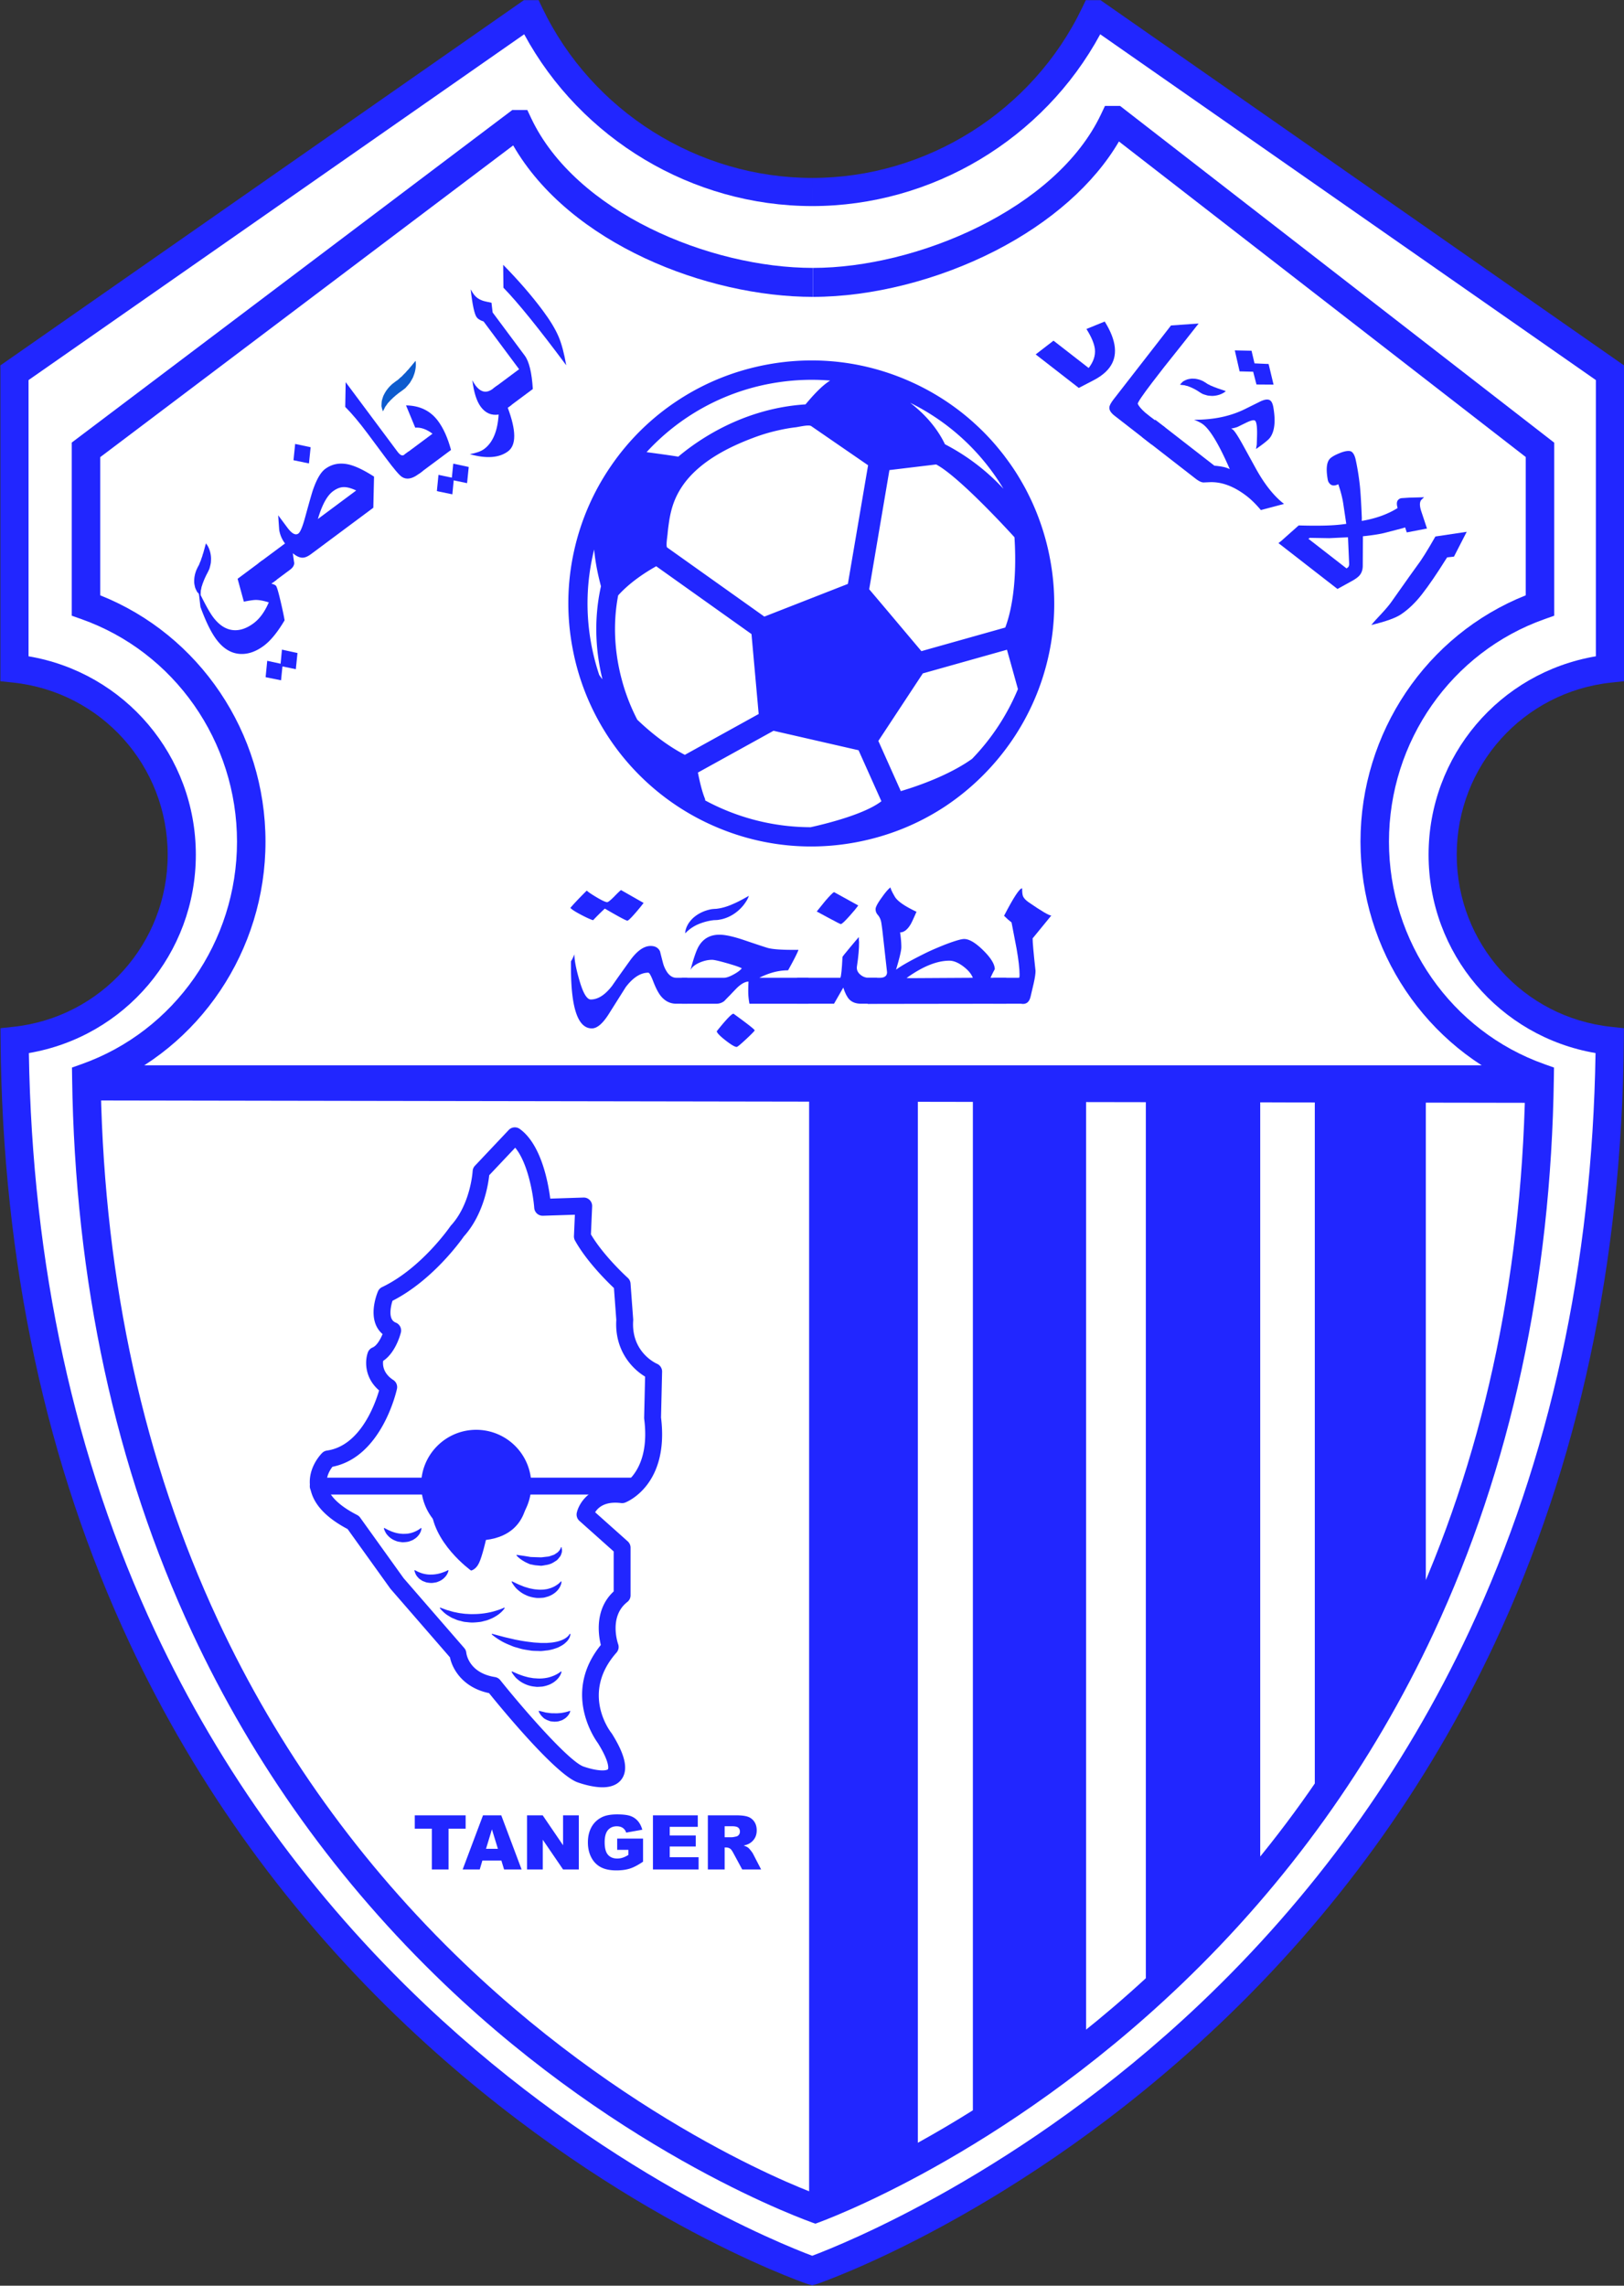
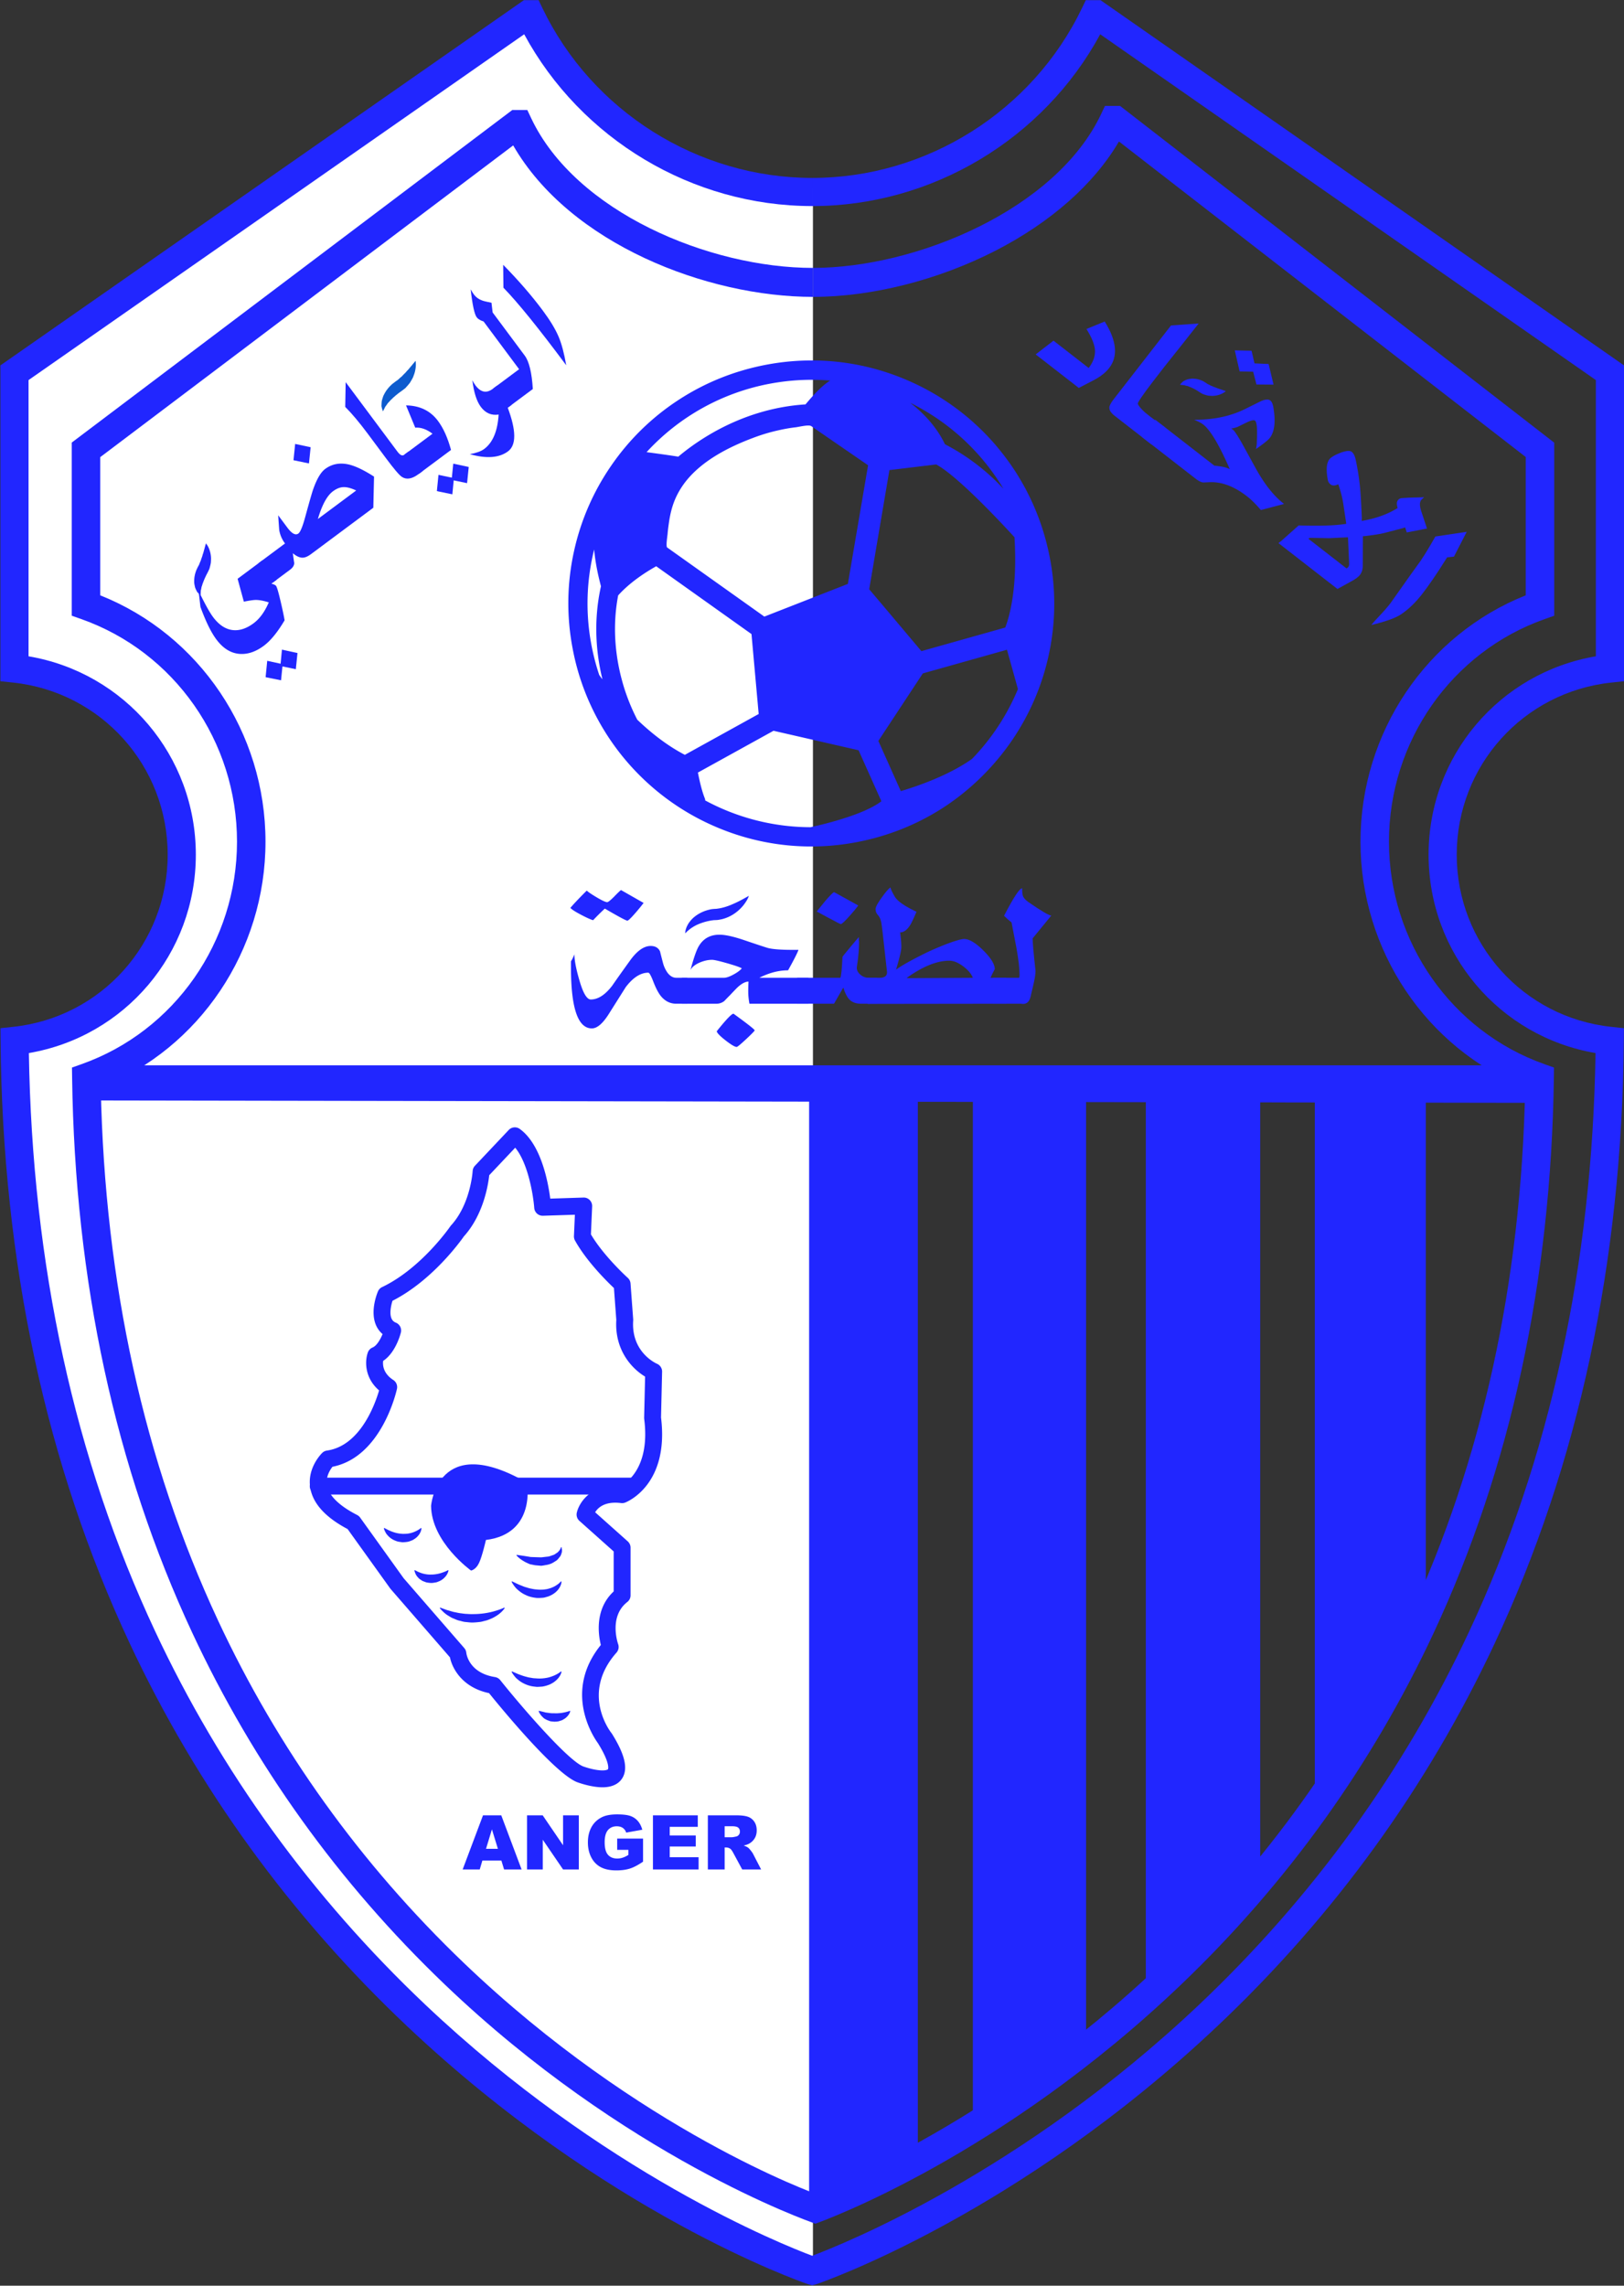
<svg xmlns="http://www.w3.org/2000/svg" viewBox="94.87 11.35 384.66 541.38">
  <rect x="94.87" y="11.35" width="384.66" height="541.38" fill="#333333" stroke="none" />
  <defs>
    <clipPath id="a" clipPathUnits="userSpaceOnUse">
      <path d="M-215.567 411.291h432.401V-16.672h-432.401Z" />
    </clipPath>
    <clipPath id="b" clipPathUnits="userSpaceOnUse">
      <path d="M-215.402 411.958H217V-16.005h-432.4Z" />
    </clipPath>
    <clipPath id="c" clipPathUnits="userSpaceOnUse">
      <path d="M-357.413 129.763H74.988V-298.2h-432.401Z" />
    </clipPath>
    <clipPath id="d" clipPathUnits="userSpaceOnUse">
      <path d="M-215.997 403.527h432.4V-24.436h-432.4Z" />
    </clipPath>
    <clipPath id="e" clipPathUnits="userSpaceOnUse">
      <path d="M-215.997 403.527h432.4V-24.436h-432.4Z" />
    </clipPath>
    <clipPath id="f" clipPathUnits="userSpaceOnUse">
      <path d="M-234.2 391.612h432.4V-36.35h-432.4Z" />
    </clipPath>
    <clipPath id="g" clipPathUnits="userSpaceOnUse">
      <path d="M-264.088 370.561h432.4V-57.402h-432.4Z" />
    </clipPath>
    <clipPath id="h" clipPathUnits="userSpaceOnUse">
      <path d="M-295.025 341.881h432.4V-86.082h-432.4Z" />
    </clipPath>
    <clipPath id="i" clipPathUnits="userSpaceOnUse">
      <path d="M-324.44 297.487h432.4v-427.963h-432.4Z" />
    </clipPath>
    <clipPath id="j" clipPathUnits="userSpaceOnUse">
      <path d="M-345.401 204.422h432.4v-427.963h-432.4Z" />
    </clipPath>
    <clipPath id="k" clipPathUnits="userSpaceOnUse">
-       <path d="M-144.834 330.985h432.401V-96.978h-432.4Z" />
-     </clipPath>
+       </clipPath>
    <clipPath id="l" clipPathUnits="userSpaceOnUse">
      <path d="M-159.602 336.937h432.4V-91.026h-432.4Z" />
    </clipPath>
    <clipPath id="m" clipPathUnits="userSpaceOnUse">
      <path d="M-164.779 330.985h432.401V-96.978h-432.4Z" />
    </clipPath>
    <clipPath id="n" clipPathUnits="userSpaceOnUse">
      <path d="M-180.793 337.121h432.401V-90.842h-432.4Z" />
    </clipPath>
    <clipPath id="o" clipPathUnits="userSpaceOnUse">
      <path d="M-187.145 330.985h432.4V-96.978h-432.4Z" />
    </clipPath>
    <clipPath id="p" clipPathUnits="userSpaceOnUse">
      <path d="M-199.884 334.883h432.401V-93.08h-432.4Z" />
    </clipPath>
    <clipPath id="q" clipPathUnits="userSpaceOnUse">
      <path d="M-174.71 322.283h432.4V-105.68h-432.4Z" />
    </clipPath>
    <clipPath id="r" clipPathUnits="userSpaceOnUse">
      <path d="M-183.487 274.002h432.4v-427.963h-432.4Z" />
    </clipPath>
    <clipPath id="s" clipPathUnits="userSpaceOnUse">
-       <path d="M-165.534 272.287h432.401v-427.963h-432.4Z" />
-     </clipPath>
+       </clipPath>
    <clipPath id="t" clipPathUnits="userSpaceOnUse">
      <path d="M-170.906 283.52h432.401v-427.963h-432.4Z" />
    </clipPath>
    <clipPath id="u" clipPathUnits="userSpaceOnUse">
      <path d="M-170.893 289.547h432.401v-427.963h-432.4Z" />
    </clipPath>
    <clipPath id="v" clipPathUnits="userSpaceOnUse">
-       <path d="M-172.47 298.853h432.401V-129.11h-432.4Z" />
+       <path d="M-172.47 298.853V-129.11h-432.4Z" />
    </clipPath>
    <clipPath id="w" clipPathUnits="userSpaceOnUse">
      <path d="M-160.77 294.235h432.402v-427.963H-160.77Z" />
    </clipPath>
    <clipPath id="x" clipPathUnits="userSpaceOnUse">
      <path d="M-267.4 65.629h432.402v-427.963H-267.4Z" />
    </clipPath>
    <clipPath id="y" clipPathUnits="userSpaceOnUse">
      <path d="M-275.743 87.49h432.401v-427.963h-432.401Z" />
    </clipPath>
    <clipPath id="z" clipPathUnits="userSpaceOnUse">
      <path d="M-297.392 76.836H135.01v-427.963h-432.4Z" />
    </clipPath>
    <clipPath id="A" clipPathUnits="userSpaceOnUse">
      <path d="M-310.614 103.957h432.4v-427.963h-432.4Z" />
    </clipPath>
    <clipPath id="B" clipPathUnits="userSpaceOnUse">
      <path d="M-314.765 119.536h432.401v-427.963h-432.4Z" />
    </clipPath>
    <clipPath id="C" clipPathUnits="userSpaceOnUse">
      <path d="M-124 124.515h432.402v-427.963H-124Z" />
    </clipPath>
    <clipPath id="D" clipPathUnits="userSpaceOnUse">
      <path d="M-134.427 95.645h432.4v-427.963h-432.4Z" />
    </clipPath>
    <clipPath id="E" clipPathUnits="userSpaceOnUse">
      <path d="M-146.247 92.18h432.4v-427.964h-432.4Z" />
    </clipPath>
    <clipPath id="F" clipPathUnits="userSpaceOnUse">
      <path d="M-154.421 91.465h432.4v-427.963h-432.4Z" />
    </clipPath>
    <clipPath id="G" clipPathUnits="userSpaceOnUse">
      <path d="M-162.037 80.428h432.401v-427.963h-432.4Z" />
    </clipPath>
    <clipPath id="H" clipPathUnits="userSpaceOnUse">
      <path d="M-158.461 62.291h432.4v-427.963h-432.4Z" />
    </clipPath>
    <clipPath id="I" clipPathUnits="userSpaceOnUse">
      <path d="M-167.583 63.686h432.401v-427.963h-432.4Z" />
    </clipPath>
    <clipPath id="J" clipPathUnits="userSpaceOnUse">
      <path d="M-173.193 178.043h432.4V-249.92h-432.4Z" />
    </clipPath>
    <clipPath id="K" clipPathUnits="userSpaceOnUse">
      <path d="M-201.455 188.586h432.401v-427.963h-432.4Z" />
    </clipPath>
    <clipPath id="L" clipPathUnits="userSpaceOnUse">
      <path d="M-216.242 170.43h432.4v-427.963h-432.4Z" />
    </clipPath>
    <clipPath id="M" clipPathUnits="userSpaceOnUse">
      <path d="M-239.804 179.171h432.401v-427.963h-432.4Z" />
    </clipPath>
    <clipPath id="N" clipPathUnits="userSpaceOnUse">
      <path d="M-249.517 171.197h432.401v-427.963h-432.4Z" />
    </clipPath>
    <clipPath id="O" clipPathUnits="userSpaceOnUse">
      <path d="M-204.189 167.65h432.401v-427.963h-432.401Z" />
    </clipPath>
    <clipPath id="P" clipPathUnits="userSpaceOnUse">
      <path d="M-288.913 77.991h432.401v-427.963h-432.4Z" />
    </clipPath>
    <clipPath id="Q" clipPathUnits="userSpaceOnUse">
      <path d="M-144.973 72.613h432.4V-355.35h-432.4Z" />
    </clipPath>
    <clipPath id="R" clipPathUnits="userSpaceOnUse">
      <path d="M-107.736 105.04h432.401v-427.962h-432.4Z" />
    </clipPath>
    <clipPath id="S" clipPathUnits="userSpaceOnUse">
      <path d="M-170.885 305.556h432.401v-427.963h-432.4Z" />
    </clipPath>
    <clipPath id="T" clipPathUnits="userSpaceOnUse">
      <path d="M-172.433 312.57h432.401v-427.963h-432.4Z" />
    </clipPath>
    <clipPath id="U" clipPathUnits="userSpaceOnUse">
      <path d="M-150.808 287.573h432.4V-140.39h-432.4Z" />
    </clipPath>
    <clipPath id="V" clipPathUnits="userSpaceOnUse">
      <path d="M-146.014 280.075h432.401v-427.963h-432.4Z" />
    </clipPath>
    <clipPath id="W" clipPathUnits="userSpaceOnUse">
      <path d="M-164.768 271.888h432.401v-427.963h-432.4Z" />
    </clipPath>
    <clipPath id="X" clipPathUnits="userSpaceOnUse">
      <path d="M-231.176 149.048h432.4v-427.963h-432.4Z" />
    </clipPath>
  </defs>
  <path d="M0 0s-140.269 48.003-141.715 218.536c16.691 1.782 29.692 15.907 29.692 33.07 0 17.176-13.019 31.308-29.725 33.076v52.563l91.3 63.698h.261C-41.212 382.259-22.113 369.36 0 369.36" clip-path="url(#a)" style="fill:#fff;fill-opacity:1;fill-rule:nonzero;stroke:none" transform="matrix(1.333 0 0 -1.333 287.423 548.388)" />
-   <path d="M0 0s140.269 48.003 141.715 218.536c-16.691 1.782-29.692 15.907-29.692 33.07 0 17.176 13.019 31.308 29.725 33.075v52.564l-91.3 63.698h-.261C41.211 382.259 22.113 369.36 0 369.36" clip-path="url(#b)" style="fill:#fff;fill-opacity:1;fill-rule:nonzero;stroke:none" transform="matrix(1.333 0 0 -1.333 287.202 549.277)" />
  <path d="m0 0 2.237.237v56.117l-93.014 64.894h-2.619l-.682-1.418c-8.803-18.325-27.617-30.165-47.933-30.165v-5c21.298 0 41.087 11.893 51.177 30.525l88.071-61.444V4.666c-17.096-2.891-29.725-17.668-29.725-35.254 0-17.56 12.601-32.328 29.666-35.244-.59-37.63-8.133-72.182-22.43-102.727-11.654-24.899-27.804-47.222-48.001-66.35-31.573-29.902-63.387-42.614-68.759-44.625-5.372 2.011-37.185 14.723-68.759 44.625-20.197 19.128-36.347 41.451-48.001 66.35-14.297 30.545-21.839 65.097-22.43 102.727 17.065 2.916 29.667 17.684 29.667 35.244 0 17.586-12.629 32.363-29.726 35.254v49.08l88.071 61.445c10.089-18.633 29.878-30.526 51.177-30.526v5c-20.315 0-39.131 11.84-47.933 30.165l-.681 1.418h-2.62l-93.014-64.894V.237l2.237-.237c15.671-1.657 27.489-14.808 27.489-30.588 0-15.765-11.805-28.914-27.459-30.586l-2.253-.241.019-2.266c.333-39.26 8.068-75.303 22.99-107.13 11.947-25.483 28.499-48.322 49.193-67.883 35.237-33.306 69.77-45.369 71.223-45.866l.811-.226.81.226c1.453.497 35.985 12.56 71.222 45.866 20.695 19.561 37.246 42.4 49.194 67.883 14.922 31.827 22.656 67.87 22.989 107.13l.02 2.266-2.254.241c-15.654 1.672-27.458 14.821-27.458 30.586C-27.488-14.808-15.671-1.657 0 0" clip-path="url(#c)" style="fill:#2126ff;fill-opacity:1;fill-rule:nonzero;stroke:none" transform="matrix(1.333 0 0 -1.333 476.55 173.017)" />
  <path d="m0 0-1.242 5.185c.314.109 31.742 11.301 62.99 41.269 18.313 17.563 32.992 38.055 43.628 60.906 13.074 28.088 20.053 59.864 20.753 94.47-17.581 7.052-29.267 24.394-29.267 43.732 0 19.38 11.725 36.741 29.362 43.77v24.577l-72.28 56.064c-4.409-7.546-12.11-14.372-22-19.436-10.147-5.196-21.944-8.175-32.365-8.175v5.147c18.41 0 43.216 10.446 51.19 27.322l.69 1.46h2.686l77.142-59.835V285.71l-1.7-.601c-16.546-5.846-27.663-21.739-27.663-39.547 0-17.779 11.092-33.663 27.602-39.526l1.722-.612-.025-1.854c-.501-36.108-7.679-69.264-21.334-98.547C98.954 81.575 83.87 60.556 65.057 42.551 33.019 11.894 1.317.458 0 0" clip-path="url(#d)" style="fill:#2126ff;fill-opacity:1;fill-rule:nonzero;stroke:none" transform="matrix(1.333 0 0 -1.333 287.996 538.036)" />
  <path d="M0 0c-1.317.458-33.863 11.893-65.9 42.551-18.814 18.005-33.898 39.024-44.833 62.472-13.656 29.283-20.833 62.439-21.334 98.547l-.025 1.854 1.722.612c16.51 5.862 27.603 21.746 27.603 39.526 0 17.808-11.117 33.701-27.663 39.547l-1.701.601v30.767l78.281 59.091h2.668l.689-1.459c7.869-16.651 31.637-26.6 50.07-26.6v-5.147c-18.81 0-43.194 9.41-53.27 26.914l-73.375-55.388v-24.556c17.638-7.029 29.364-24.39 29.364-43.77 0-19.339-11.687-36.681-29.269-43.732.701-34.662 7.701-66.48 20.815-94.602 10.663-22.866 25.376-43.366 43.728-60.929C-31.183 16.396.085 5.293.397 5.185Z" clip-path="url(#e)" style="fill:#2126ff;fill-opacity:1;fill-rule:nonzero;stroke:none" transform="matrix(1.333 0 0 -1.333 287.996 538.036)" />
  <path d="m0 0-19.318-8.056v197.692H0Z" clip-path="url(#f)" style="fill:#2126ff;fill-opacity:1;fill-rule:nonzero;stroke:none" transform="matrix(1.333 0 0 -1.333 312.268 522.15)" />
  <path d="m0 0-20.116-13.928v183.512H0Z" clip-path="url(#g)" style="fill:#2126ff;fill-opacity:1;fill-rule:nonzero;stroke:none" transform="matrix(1.333 0 0 -1.333 352.118 494.081)" />
  <path d="m0 0-20.327-19.182v160.087H0Z" clip-path="url(#h)" style="fill:#2126ff;fill-opacity:1;fill-rule:nonzero;stroke:none" transform="matrix(1.333 0 0 -1.333 393.367 455.842)" />
  <path d="m0 0-19.725-28.225V96.444H0z" clip-path="url(#i)" style="fill:#2126ff;fill-opacity:1;fill-rule:nonzero;stroke:none" transform="matrix(1.333 0 0 -1.333 432.587 396.65)" />
  <path d="m0 0-260.242.428 8.075 6.235H-6.222Z" clip-path="url(#j)" style="fill:#2126ff;fill-opacity:1;fill-rule:nonzero;stroke:none" transform="matrix(1.333 0 0 -1.333 460.535 272.563)" />
  <path d="M0 0h9.037v-2.376H6.005v-7.246H3.032v7.246H0z" clip-path="url(#k)" style="fill:#2126ff;fill-opacity:1;fill-rule:nonzero;stroke:none" transform="matrix(1.333 0 0 -1.333 193.112 441.313)" />
  <path d="m0 0-1.062 3.458L-2.113 0Zm.617-2.081h-3.375l-.47-1.588h-3.035l3.616 9.622H.596l3.615-9.622H1.098Z" clip-path="url(#l)" style="fill:#2126ff;fill-opacity:1;fill-rule:nonzero;stroke:none" transform="matrix(1.333 0 0 -1.333 212.803 449.25)" />
  <path d="M0 0h2.777L6.4-5.323V0h2.801v-9.622H6.4L2.796-4.339v-5.283H0Z" clip-path="url(#m)" style="fill:#2126ff;fill-opacity:1;fill-rule:nonzero;stroke:none" transform="matrix(1.333 0 0 -1.333 219.705 441.313)" />
  <path d="M0 0v2.002h4.594V-2.1Q3.276-3 2.261-3.324q-1.014-.325-2.406-.325-1.712 0-2.792.584T-4.61-1.326q-.595 1.155-.594 2.652 0 1.575.649 2.74.65 1.164 1.904 1.768.978.467 2.631.467 1.596 0 2.386-.289a3.1 3.1 0 0 0 1.313-.896q.521-.607.784-1.539l-2.868-.512a1.55 1.55 0 0 1-.601.833q-.422.29-1.079.289-.978 0-1.559-.679-.58-.68-.581-2.149 0-1.562.587-2.232.588-.669 1.638-.669.499 0 .952.144.454.144 1.036.492V0z" clip-path="url(#n)" style="fill:#2126ff;fill-opacity:1;fill-rule:nonzero;stroke:none" transform="matrix(1.333 0 0 -1.333 241.057 449.495)" />
  <path d="M0 0h7.968v-2.054H2.979v-1.529h4.627v-1.963H2.979v-1.897h5.133v-2.179H0Z" clip-path="url(#o)" style="fill:#2126ff;fill-opacity:1;fill-rule:nonzero;stroke:none" transform="matrix(1.333 0 0 -1.333 249.527 441.313)" />
  <path d="M0 0h1.254q.204 0 .787.131.296.059.482.302a.9.9 0 0 1 .188.558q0 .466-.296.715-.295.25-1.108.25H0Zm-2.986-5.723v9.621h4.955q1.378 0 2.107-.236a2.25 2.25 0 0 0 1.175-.876q.446-.64.446-1.559 0-.8-.342-1.381a2.66 2.66 0 0 0-.939-.942q-.381-.23-1.044-.381.532-.177.774-.355.164-.118.476-.505.31-.388.416-.598l1.44-2.788h-3.36l-1.589 2.94q-.302.571-.538.741a1.25 1.25 0 0 1-.728.224H0v-3.905z" clip-path="url(#p)" style="fill:#2126ff;fill-opacity:1;fill-rule:nonzero;stroke:none" transform="matrix(1.333 0 0 -1.333 266.512 446.51)" />
  <path d="M0 0c.001 0 1.929-.724 3.462-.724.65 0 .948.142.984.207.005.01.488.967-1.789 4.641-.69.941-6.259 9.07.521 17.437-.462 1.878-1.099 6.38 2.281 9.512v7.108l-6.088 5.435a1.5 1.5 0 0 0-.465 1.445c.367 1.654 2.269 4.783 6.831 4.783q.471 0 .967-.044c1.14.606 5.266 3.415 4.179 11.923q-.013.113-.012.225l.171 7.301c-2.31 1.382-5.442 4.678-5.116 10.07l-.419 5.662C4.238 86.18.625 89.757-1.412 93.423a1.5 1.5 0 0 0-.188.793l.165 3.797-5.676-.183a1.504 1.504 0 0 0-1.545 1.388c-.164 2.212-1.079 7.928-3.381 10.702l-4.617-4.889c-.187-1.735-1.027-7.018-4.507-10.874-.641-.918-5.633-7.85-12.68-11.438a7.6 7.6 0 0 1-.352-1.74c-.116-1.697.642-2.017.965-2.153a1.5 1.5 0 0 0 .874-1.746c-.099-.395-.958-3.597-3.15-5.043-.094-.754.005-2.225 1.806-3.395a1.5 1.5 0 0 0 .648-1.578c-.11-.504-2.744-12.124-11.457-13.835-.431-.551-1.217-1.78-.992-3.227.286-1.846 2.144-3.693 5.372-5.343.212-.109.397-.267.536-.461l7.724-10.769 10.78-12.419c.203-.234.329-.526.359-.834.043-.351.568-3.591 5.098-4.316.368-.058.702-.252.935-.544C-10.421 9.974-2.652 1.092 0 0m3.462-3.724c-2.102 0-4.47.898-4.569.936-3.99 1.642-13.393 13.087-15.58 15.794-4.689.983-6.528 4.312-6.947 6.361l-10.544 12.148q-.045.052-.086.109l-7.556 10.534c-3.997 2.112-6.234 4.611-6.651 7.43-.517 3.501 2.041 6.006 2.15 6.111.227.218.516.36.827.404 5.869.838 8.509 8.1 9.27 10.689-2.668 2.296-2.512 5.351-1.994 6.758.145.392.446.706.831.867.753.313 1.393 1.442 1.781 2.386a4.3 4.3 0 0 0-1.211 1.69c-1.006 2.491.247 5.555.393 5.896a1.5 1.5 0 0 0 .734.763c6.966 3.317 12.062 10.711 12.113 10.786q.06.088.133.168c3.481 3.797 3.841 9.601 3.844 9.659.02.354.164.69.408.947l6 6.353a1.496 1.496 0 0 0 1.969.186c3.769-2.722 5.025-9.364 5.41-12.378l5.899.19c.441.014.822-.147 1.115-.444s.45-.703.433-1.12l-.217-4.979c2.268-3.853 6.502-7.686 6.546-7.725.287-.259.464-.618.492-1.004l.471-6.353a2 2 0 0 0 0-.214c-.388-5.622 4.038-7.613 4.226-7.695.56-.243.925-.805.911-1.415l-.19-8.125c1.483-11.999-6.06-15.004-6.382-15.127a1.5 1.5 0 0 0-.719-.086 8 8 0 0 1-1.035.068c-2.124 0-3.123-.974-3.572-1.7l5.793-5.173c.318-.284.501-.692.501-1.119v-8.471a1.5 1.5 0 0 0-.579-1.184c-3.308-2.573-1.696-7.291-1.626-7.49a1.51 1.51 0 0 0-.29-1.498c-6.388-7.211-1.117-14.023-.89-14.31q.053-.066.099-.14C7.405 2.172 8.007-.285 7.069-1.974c-.444-.798-1.429-1.75-3.607-1.75" clip-path="url(#q)" style="fill:#2126ff;fill-opacity:1;fill-rule:nonzero;stroke:none" transform="matrix(1.333 0 0 -1.333 232.948 429.711)" />
  <path d="M0 0h-55.816a1.5 1.5 0 1 0 0 3H0a1.5 1.5 0 1 0 0-3" clip-path="url(#r)" style="fill:#2126ff;fill-opacity:1;fill-rule:nonzero;stroke:none" transform="matrix(1.333 0 0 -1.333 244.65 365.335)" />
  <path d="M0 0a9.786 9.786 0 0 0-9.786-9.786c-5.404 0-9.786 4.381-9.786 9.786s4.382 9.786 9.786 9.786A9.786 9.786 0 0 0 0 0" clip-path="url(#s)" style="fill:#2126ff;fill-opacity:1;fill-rule:nonzero;stroke:none" transform="matrix(1.333 0 0 -1.333 220.712 363.05)" />
  <path d="M0 0c-.009-.007.091-.13.079-.468.002-.184-.043-.347-.119-.561-.038-.102-.077-.226-.135-.338-.062-.1-.142-.195-.225-.302-.165-.202-.366-.482-.613-.604-.241-.159-.507-.336-.805-.469a4 4 0 0 0-.888-.253c-.306-.048-.629-.124-.934-.143l-.886.08c-.292.018-.574.102-.846.149-.279.029-.512.175-.744.272-.231.096-.443.22-.635.335-.776.444-1.208.953-1.208.953l-.028.034a.068.068 0 0 0 .062.112l1.325-.193.638-.105c.227-.031.464-.095.715-.088l1.56-.051c.263.004.523.054.781.078.255.038.517.038.752.106l.666.23c.225.05.377.204.543.301.168.101.31.205.403.332.1.117.212.21.249.311.114.183.148.319.148.319l.012.049a.083.083 0 0 0 .102.061A.083.083 0 0 0 0 0" clip-path="url(#t)" style="fill:#2126ff;fill-opacity:1;fill-rule:nonzero;stroke:none" transform="matrix(1.333 0 0 -1.333 227.875 378.027)" />
  <path d="M0 0s-.005-.188-.107-.492a3.1 3.1 0 0 0-.7-1.097c-.377-.392-.927-.755-1.576-.982-.323-.082-.667-.222-1.019-.229-.35-.022-.711-.053-1.058-.019-.699.077-1.368.245-1.927.532-.576.252-1.038.607-1.407.937-.374.319-.616.681-.788.92-.167.25-.245.41-.245.41l-.019.038a.07.07 0 0 0 .032.093q.031.013.061 0l.365-.174c.235-.106.559-.281.967-.446l.658-.264c.23-.104.492-.156.752-.242.26-.088.536-.147.818-.195.28-.065.568-.1.858-.115.288-.043.577-.032.861-.03.285 0 .561.053.829.087a5.3 5.3 0 0 1 1.39.486c.377.213.672.422.861.591.186.172.275.282.275.282a.07.07 0 0 0 .095.011.07.07 0 0 0 .025-.055z" clip-path="url(#u)" style="fill:#2126ff;fill-opacity:1;fill-rule:nonzero;stroke:none" transform="matrix(1.333 0 0 -1.333 227.857 386.063)" />
  <path d="M0 0s.003-.057-.025-.189C-.056-.31-.099-.496-.219-.7c-.116-.2-.28-.45-.521-.668a3.7 3.7 0 0 0-.872-.652c-.172-.092-.355-.197-.547-.289-.191-.079-.395-.144-.605-.219a7.7 7.7 0 0 0-1.333-.315c-.456-.031-.945-.14-1.42-.105-.474.023-.971.009-1.443.067-.472.078-.948.143-1.406.232-.456.09-.893.244-1.319.358-.431.102-.817.298-1.193.445-.376.146-.722.316-1.039.474-1.252.673-1.998 1.331-1.998 1.331l-.023.019a.073.073 0 0 0-.006.102.07.07 0 0 0 .073.022l2.188-.585 1.068-.248c.38-.081.775-.195 1.194-.26a29 29 0 0 1 2.621-.4c.447-.07.898-.072 1.339-.112.443-.036.878-.005 1.3-.012.417.034.826.052 1.204.121.38.061.734.139 1.05.248.315.103.601.219.833.353.239.124.424.269.568.394.289.263.369.46.369.46a.07.07 0 0 0 .091.038.07.07 0 0 0 .044-.061z" clip-path="url(#v)" style="fill:#2126ff;fill-opacity:1;fill-rule:nonzero;stroke:none" transform="matrix(1.333 0 0 -1.333 229.96 398.47)" />
  <path d="M0 0s-.472-.743-1.512-1.366a6 6 0 0 0-.862-.455c-.318-.126-.655-.284-1.021-.363-.364-.086-.74-.214-1.135-.236a12 12 0 0 0-1.196-.087c-.403-.001-.803.065-1.196.095-.394.03-.769.171-1.133.248-.366.081-.698.252-1.015.378-.322.114-.599.304-.855.459-.519.295-.892.655-1.144.906-.251.255-.378.419-.378.419l-.021.026a.072.072 0 0 0 .081.111l.472-.171.54-.197c.206-.084.454-.13.714-.214.263-.072.542-.171.851-.223.307-.057.627-.141.965-.184.338-.037.685-.099 1.042-.118.357-.009.719-.055 1.082-.035 1.451-.019 2.902.21 3.945.525C-.722-.19-.07.133-.07.133A.07.07 0 0 0 .024.101.07.07 0 0 0 .021.033Z" clip-path="url(#w)" style="fill:#2126ff;fill-opacity:1;fill-rule:nonzero;stroke:none" transform="matrix(1.333 0 0 -1.333 214.36 392.313)" />
  <path d="M0 0q3.207-5.15.787-8.266-.966-1.242-2.81-2.192l-2.582-1.34-7.661 5.954 3.168 2.443 6.246-4.855q1.266 1.629 1.112 3.307-.153 1.47-1.506 3.623z" clip-path="url(#x)" style="fill:#2126ff;fill-opacity:1;fill-rule:nonzero;stroke:none" transform="matrix(1.333 0 0 -1.333 356.532 87.505)" />
  <path d="m0 0-6.584 5.117q-1.01.785-.936 1.506.037.498.77 1.441L3.434 21.167l4.916.349q.3.387-3.298-4.174-3.167-3.933-4.988-6.346Q-2.5 7.627-2.476 7.24q.29-.636 1.312-1.545.7-.591 1.953-1.517l1.587-1.12z" clip-path="url(#y)" style="fill:#2126ff;fill-opacity:1;fill-rule:nonzero;stroke:none" transform="matrix(1.333 0 0 -1.333 367.657 116.653)" />
  <path d="m0 0-3.035.021-.588 2.268-2.408.061-.853 3.734 2.974-.065.526-2.244 2.505-.112Zm1.861-21.201-4.114-1.09q-1.276 1.52-2.472 2.449-3.401 2.643-6.642 2.503l-1.033-.044q-.561-.023-1.487.696l-9.496 7.38 2.377 3.058 10.489-8.152q.98-.097 1.393-.189a5 5 0 0 0 1.345-.426q-2.802 6.44-4.721 7.931-.505.394-1.615.843 5.139-.029 9.035 1.894l2.503 1.241q1.41.737 2.001.278.42-.327.57-1.384Q.59-7.861-.677-9.49q-.422-.543-2.438-1.955l.131.793.039 1.162q.102 2.738-.352 3.092-.304.235-1.508-.341-.78-.38-1.572-.773a6 6 0 0 0-1.15-.298l.293-.18q.537-.419 2.146-3.389l1.891-3.439q2.331-4.265 5.058-6.383" clip-path="url(#z)" style="fill:#2126ff;fill-opacity:1;fill-rule:nonzero;stroke:none" transform="matrix(1.333 0 0 -1.333 396.522 102.447)" />
  <path d="m0 0-3.337-.158-3.437.06-.262-.164 6.785-5.273.29.232q.178.23.17.602zm10.147 1.762L9.74 1.62 6.559.793Q5.407.494 3.123.23L2.654.183l-.029-5.249q-.005-.982-.516-1.638-.422-.542-1.615-1.175l-2.363-1.303-10.49 8.153.451.337 3.149 2.801q2.455-.075 4.405-.031 2.247.04 4.051.312L-.83 5.916q-.22 1.523-.891 3.512-.869-.425-1.375-.032a1.3 1.3 0 0 0-.49.793q-.489 2.672.276 3.659.479.614 2.257 1.27 1.268.413 1.723.062.487-.381.711-1.448.47-2.176.734-4.582.183-1.746.343-5.674l-.009-.568q3.732.631 6.372 2.291-.284.955.037 1.369a.95.95 0 0 0 .708.389l1.252.082 2.705.076-.505-.478q-.457-.586-.006-1.989l1.027-3.091-3.591-.694Z" clip-path="url(#A)" style="fill:#2126ff;fill-opacity:1;fill-rule:nonzero;stroke:none" transform="matrix(1.333 0 0 -1.333 414.152 138.609)" />
  <path d="M0 0q.477.614 1.795 1.997 1.172 1.266 1.726 2.049Q7.794 10.1 8.105 10.5q1.133 1.457 3.278 5.224l5.562.832-2.263-4.407-1.212-.134-.279-.426q-2.365-3.776-4.165-6.09-1.764-2.273-3.743-3.601Q3.851.926 0 0" clip-path="url(#B)" style="fill:#2126ff;fill-opacity:1;fill-rule:nonzero;stroke:none" transform="matrix(1.333 0 0 -1.333 419.686 159.381)" />
  <path d="m0 0-.296-2.876-2.378.496-.248-2.47-2.742.557.286 2.908L-3-1.9l.238 2.501Zm-3.689 13.034-.95-.708q.66-.171.838-.41.234-.315.807-2.76.482-2.061.705-3.341-1.873-3.17-3.693-4.526-2.067-1.538-4.123-1.454-2.461.095-4.32 2.592-1.234 1.659-2.464 4.824a28 28 0 0 0-.355.948l-.34 2.871q1.648-3.422 2.573-4.666 1.637-2.198 3.677-2.342 1.73-.117 3.533 1.225 1.626 1.21 2.7 3.712-1.368.429-2.284.432-.637-.003-2.146-.306l-1.11 4.066 4.399 3.273z" clip-path="url(#C)" style="fill:#2126ff;fill-opacity:1;fill-rule:nonzero;stroke:none" transform="matrix(1.333 0 0 -1.333 165.333 166.02)" />
  <path d="M0 0q-1.334.628-2.25.601t-1.886-.749q-1.567-1.167-2.671-4.918Zm-8.094 7.686-.295-2.876-2.752.569.297 2.895zm11.266-5.22-.128-5.531-11.039-8.216q-.854-.637-1.484-.655-.784-.038-1.779.785.115-.87.25-1.747-.024-.643-.728-1.168l-3.077-2.289-2.553 3.431 4.72 3.513a5.4 5.4 0 0 0-1.034 2.42 412 412 0 0 0-.179 2.586l1.636-2.199q1.194-1.604 1.958-1.035.519.386 1.218 2.966Q-7.946-.653-7.658.168q.971 2.784 2.137 3.652 1.802 1.341 4.181.804Q.483 4.2 3.172 2.466" clip-path="url(#D)" style="fill:#2126ff;fill-opacity:1;fill-rule:nonzero;stroke:none" transform="matrix(1.333 0 0 -1.333 179.236 127.526)" />
  <path d="m0 0-.754-.561q-1.74-1.295-2.957-.482-.676.435-2.809 3.299L-9.774 6.63q-2.237 3.003-3.997 4.758l.078 4.394L-4.5 3.448q.703-.943 1.191-.578l.754.561z" clip-path="url(#E)" style="fill:#2126ff;fill-opacity:1;fill-rule:nonzero;stroke:none" transform="matrix(1.333 0 0 -1.333 194.997 122.906)" />
  <path d="m0 0-.295-2.875-2.377.495-.238-2.481-2.752.569.285 2.887 2.378-.495.249 2.489zm-5.461 8.179q1.44-1.935 2.313-5.153l-5.721-4.257-2.554 3.431 4.986 3.71q-1.572 1.194-3.069 1.076l-1.636 3.956q3.66-.049 5.681-2.763" clip-path="url(#F)" style="fill:#2126ff;fill-opacity:1;fill-rule:nonzero;stroke:none" transform="matrix(1.333 0 0 -1.333 205.895 121.954)" />
  <path d="m0 0-.686-.51q2.283-6.094.049-7.755-2.35-1.75-6.795-.503 1.734.308 2.557.921 2.302 1.713 2.568 6.119-1.925-.297-3.162 1.365-1.114 1.497-1.504 4.722.323-.598.549-.9 1.392-1.873 3.076-.619l.794.591z" clip-path="url(#G)" style="fill:#2126ff;fill-opacity:1;fill-rule:nonzero;stroke:none" transform="matrix(1.333 0 0 -1.333 216.049 107.237)" />
  <path d="m0 0 .203-1.724L5.908-9.39q1.17-1.571 1.439-5.941L2.89-18.647.337-15.216l4.572 3.403-6.312 8.483q-.88.283-1.226.748-.6.804-1.071 4.963.324-.578.596-.943.523-.703 1.458-1.043Q-1.246.243 0 0" clip-path="url(#H)" style="fill:#2126ff;fill-opacity:1;fill-rule:nonzero;stroke:none" transform="matrix(1.333 0 0 -1.333 211.282 83.055)" />
  <path d="M0 0q1.971-2.652 2.813-4.662.788-1.855 1.345-5.053Q-3.165.125-7 4.067l-.044 4.067Q-2.976 3.996 0 0" clip-path="url(#I)" style="fill:#2126ff;fill-opacity:1;fill-rule:nonzero;stroke:none" transform="matrix(1.333 0 0 -1.333 223.444 84.914)" />
  <path d="M0 0q0-1.551.862-4.527.987-3.494 2.052-3.494 1.927 0 3.807 2.459Q7.786-4.011 9.979-.971q1.817 2.459 3.572 2.459 1.206 0 1.661-.955.25-1.019.517-2.021a5.4 5.4 0 0 1 .798-1.755q.69-.924 1.582-.924h1.944v-4.606h-1.975q-1.629 0-2.757 1.41-.673.861-1.363 2.679-.563 1.425-.83 1.425-2.052 0-4.01-2.569L6.047-10.7q-1.582-2.459-2.945-2.459-3.712 0-3.712 10.809v1.112Q-.313-.783 0 0m5.828 9.274q.25 0 1.206.955 1.049 1.081 1.253 1.191l4.011-2.287a35 35 0 0 0-1.41-1.723Q9.651 5.984 9.415 5.984q-.344 0-4.01 2.146a43 43 0 0 1-2.084-2.068q-.72.22-2.146.972-1.52.799-1.896 1.222 1.066 1.237 2.914 3.07.408-.391 1.81-1.222 1.402-.83 1.825-.83" clip-path="url(#J)" style="fill:#2126ff;fill-opacity:1;fill-rule:nonzero;stroke:none" transform="matrix(1.333 0 0 -1.333 230.924 237.39)" />
  <path d="M0 0q3.76-2.725 3.76-2.961 0-.14-1.496-1.543Q.767-5.906.563-5.906q-.485 0-1.981 1.167-1.497 1.168-1.559 1.621Q-.486 0 0 0m13.315 6.376V1.77H2.835a11.7 11.7 0 0 0-.219 2.225q0 .532.047 1.707-.768 0-1.786-.877-.235-.188-1.441-1.473A57 57 0 0 1-1.63 2.256a2.22 2.22 0 0 0-1.393-.486h-6.158v4.606h7.442q.657 0 1.716.572 1.056.571 1.496 1.104-.362.266-2.538.893-2.179.626-2.742.627-1.034 0-2.162-.47-1.285-.549-1.677-1.348.878 3.274 1.489 4.262 1.206 2.02 3.666 2.02 1.519 0 4.355-.955Q5.64 11.796 6.25 11.64q1.332-.298 4.277-.298h1.018q-.313-.878-1.848-3.634-1.927 0-3.901-.784a11 11 0 0 1-1.206-.548Z" clip-path="url(#K)" style="fill:#2126ff;fill-opacity:1;fill-rule:nonzero;stroke:none" transform="matrix(1.333 0 0 -1.333 268.607 251.448)" />
  <path d="M0 0q1.176 1.441 1.52 1.88 1.19 1.378 1.551 1.567l4.308-2.382q-.47-.657-1.52-1.833Q4.544-2.24 4.277-2.24q-.125 0-2.162 1.096zm-3.493-11.78h7.692q.22.454.376 3.712.031.11 1.409 1.763t1.504 1.762v-.564q.033-.188.032-.297.015-1.787-.376-4.325-.141-.83.541-1.44.68-.611 1.543-.611h1.503v-4.606H7.833q-1.332 0-2.083.799-.58.642-1.034 2.067l-1.645-2.866h-6.564z" clip-path="url(#L)" style="fill:#2126ff;fill-opacity:1;fill-rule:nonzero;stroke:none" transform="matrix(1.333 0 0 -1.333 288.323 227.24)" />
  <path d="M0 0q-3.32 0-7.598-3.071.187-.031 1.035-.031l10.731.063Q3.759-1.974 2.437-.987 1.113 0 0 0m-13.112 9.165q0 .547 1.081 2.036 1.003 1.425 1.567 1.817.078-.47.776-1.653.696-1.182 3.845-2.671-.815-1.88-1.065-2.271-.847-1.394-1.849-1.394.22-1.505.22-2.616 0-.894-.941-4.011 1.365 1.033 5.327 2.992 1.316.642 3.399 1.473 2.586.987 3.384.987 1.347 0 3.391-2.021Q8.069-.188 8.068-1.52a15 15 0 0 1-.752-1.519h2.804v-4.606l-24.641-.031v4.637h2.129q1.317 0 1.317 1.002l-.783 7.018a42 42 0 0 1-.228 1.716q-.134.87-.65 1.465-.376.423-.376 1.003" clip-path="url(#M)" style="fill:#2126ff;fill-opacity:1;fill-rule:nonzero;stroke:none" transform="matrix(1.333 0 0 -1.333 319.738 238.895)" />
  <path d="M0 0q2.523 4.888 3.212 4.888 0-1.019.156-1.41.22-.517.972-1.05Q7.786.048 8.396.047L5.076-4.01q0-1.081.517-5.781 0-.768-.329-2.225L4.7-14.413q-.361-1.471-1.723-1.206h-4.873v4.606h4.543q.11.016.11.548 0 1.614-.532 4.637-.439 2.319-.893 4.653Q.721-.72 0 0" clip-path="url(#N)" style="fill:#2126ff;fill-opacity:1;fill-rule:nonzero;stroke:none" transform="matrix(1.333 0 0 -1.333 332.689 228.263)" />
  <path d="M0 0c-.216-.626-.581-1.17-.983-1.687a7.6 7.6 0 0 0-1.442-1.362 6.8 6.8 0 0 0-1.82-.94 5.6 5.6 0 0 0-1.024-.251c-.346-.08-.71-.065-1.064-.086l.09.004-.3-.038a5 5 0 0 1-.337-.055c-.224-.045-.452-.09-.676-.148a10 10 0 0 1-1.321-.436 6.7 6.7 0 0 1-1.259-.668c-.213-.13-.4-.29-.602-.455-.21-.159-.379-.356-.595-.545.041.266.058.566.164.826.078.28.21.533.353.787.064.135.152.25.24.366.09.113.172.242.274.345q.288.339.634.616.344.28.724.505a6.7 6.7 0 0 0 1.614.689q.212.06.431.109c.152.035.281.056.476.079l.09.004c.257.032.514.017.77.068.258.03.515.083.774.142.256.067.52.129.777.221.263.079.52.182.784.285.517.221 1.056.452 1.585.733.54.27 1.067.578 1.643.892" clip-path="url(#O)" style="fill:#2126ff;fill-opacity:1;fill-rule:nonzero;stroke:none" transform="matrix(1.333 0 0 -1.333 272.252 223.533)" />
  <path d="M0 0c-.329-.303-.728-.492-1.133-.632a4.3 4.3 0 0 0-1.286-.219c-.223.005-.447.029-.673.049-.224.029-.449.107-.67.176a2.2 2.2 0 0 0-.646.287 9 9 0 0 0-.606.391l.073-.053c-.059.033-.19.128-.298.182-.117.061-.227.139-.349.191-.12.055-.236.139-.36.179-.121.051-.247.125-.373.169a4 4 0 0 0-.392.154c-.137.056-.271.055-.421.109l-.232.066q-.112.005-.235.022c-.162.014-.343.043-.539.07a3 3 0 0 0 .376.418c.137.154.302.245.477.327q.131.07.27.122c.092.032.187.085.281.098.19.046.386.077.586.102s.39-.001.59-.006c.2-.01.39-.048.58-.094q.288-.062.56-.173c.192-.074.346-.141.567-.275l.074-.053c.268-.119.458-.335.75-.442.141-.055.261-.159.414-.208.148-.061.3-.117.452-.193.156-.065.323-.112.489-.178.165-.079.341-.127.519-.185.18-.071.364-.127.555-.19Z" clip-path="url(#P)" style="fill:#2126ff;fill-opacity:1;fill-rule:nonzero;stroke:none" transform="matrix(1.333 0 0 -1.333 385.217 103.989)" />
  <path d="M0 0c.098-.539.059-1.094-.046-1.62a5 5 0 0 0-.211-.788c-.1-.252-.173-.524-.319-.759-.131-.244-.275-.482-.42-.722a9 9 0 0 0-.542-.65l-.286-.317-.341-.264a16 16 0 0 0-.699-.508l.062.041c-.104-.08-.278-.199-.41-.312-.136-.122-.297-.222-.425-.353-.13-.128-.296-.234-.414-.37-.133-.127-.263-.258-.407-.385a6 6 0 0 0-.373-.415c-.155-.134-.21-.3-.342-.453l-.179-.243c-.07-.083-.086-.174-.141-.264-.084-.182-.192-.377-.302-.59a4.5 4.5 0 0 0-.203.659c-.022.115-.073.243-.056.355l.014.353c.013.238.029.494.105.714q.095.344.223.688c.207.421.441.845.738 1.206.14.19.3.36.464.528.173.173.323.321.551.494l.061.041c.167.132.331.263.506.382q.269.168.499.399c.154.151.332.279.492.431.152.162.304.325.47.482.174.152.303.344.468.513q.254.254.474.542.248.275.481.575c.17.196.33.393.508.61" clip-path="url(#Q)" style="fill:#0d5bce;fill-opacity:1;fill-rule:nonzero;stroke:none" transform="matrix(1.333 0 0 -1.333 193.298 96.817)" />
  <path d="M0 0c.319-.371.525-.817.67-1.268.147-.455.229-.935.236-1.421-.001-.244-.016-.489-.031-.736a8 8 0 0 0-.16-.73l-.097-.364-.163-.346c-.106-.232-.227-.456-.348-.68l.036.064c-.044-.094-.134-.253-.191-.387-.057-.144-.144-.281-.193-.428-.135-.29-.23-.58-.357-.882a5 5 0 0 0-.142-.456c-.074-.162-.057-.307-.108-.476l-.057-.257c-.025-.091-.008-.168-.02-.259-.002-.176-.021-.372-.034-.587a3.5 3.5 0 0 0-.447.419c-.068.08-.162.159-.197.252l-.141.28c-.093.191-.187.399-.221.602a6 6 0 0 0-.115.631c-.014.414-.006.843.079 1.246.033.206.087.405.148.603.067.206.122.38.235.612l.037.065c.124.339.351.616.46.971.059.172.149.336.214.512.057.18.114.361.185.544.079.182.109.378.177.57q.106.291.177.599.097.308.176.631z" clip-path="url(#R)" style="fill:#2126ff;fill-opacity:1;fill-rule:nonzero;stroke:none" transform="matrix(1.333 0 0 -1.333 143.648 140.054)" />
  <path d="M0 0s-.033-.182-.168-.463a3.3 3.3 0 0 0-.769-.989c-.195-.166-.414-.36-.677-.49a3.6 3.6 0 0 0-.848-.389 5 5 0 0 0-.968-.236c-.333-.016-.678-.058-1.015-.043-.334.048-.676.065-.991.149-.318.07-.629.172-.908.296-.57.234-1.05.546-1.418.873-.385.291-.628.652-.805.881-.17.243-.25.399-.25.399l-.02.038a.07.07 0 0 0 .09.095l.363-.159c.234-.093.553-.264.961-.4.401-.158.876-.317 1.399-.44.256-.081.535-.1.81-.154.275-.06.562-.053.844-.081a6.8 6.8 0 0 1 1.661.088c.528.08.998.254 1.391.413.787.34 1.215.721 1.215.721A.07.07 0 0 0-.008.104.07.07 0 0 0 .008.047z" clip-path="url(#S)" style="fill:#2126ff;fill-opacity:1;fill-rule:nonzero;stroke:none" transform="matrix(1.333 0 0 -1.333 227.846 407.408)" />
  <path d="M0 0c-.006.005-.025-.134-.129-.328a2.6 2.6 0 0 0-.529-.67 2 2 0 0 0-.423-.317c-.158-.093-.327-.215-.515-.257-.186-.051-.378-.144-.581-.163-.202-.041-.408-.038-.615-.05l-.613.059c-.2.025-.387.13-.57.189s-.35.164-.506.251c-.16.07-.287.218-.408.329-.483.455-.671.955-.671.955l-.021.056a.063.063 0 0 0 .073.084s.343-.075.847-.205c.127-.028.258-.086.408-.096l.465-.061c.32-.058.665-.072 1.011-.062.346-.031.689.01 1.013.033.322.029.619.095.872.147.507.116.829.242.829.242A.057.057 0 0 0 .011.104a.1.1 0 0 0 .003-.03z" clip-path="url(#T)" style="fill:#2126ff;fill-opacity:1;fill-rule:nonzero;stroke:none" transform="matrix(1.333 0 0 -1.333 229.91 416.76)" />
  <path d="M0 0s-.116-.592-.624-1.114a3 3 0 0 0-.992-.712c-.208-.072-.42-.195-.655-.221-.233-.038-.471-.085-.716-.094a5 5 0 0 0-.727.07c-.241.017-.465.136-.681.211-.219.063-.406.212-.581.328a1.8 1.8 0 0 0-.447.4c-.26.263-.402.564-.485.779a2 2 0 0 0-.108.354l-.01.057a.064.064 0 0 0 .052.074q.022.004.041-.006l.236-.122c.147-.082.362-.189.632-.289.261-.118.586-.208.935-.276.35-.065.732-.103 1.112-.081.763-.006 1.519.184 2.057.387.547.192.881.382.881.382A.062.062 0 0 0 .012.061Z" clip-path="url(#U)" style="fill:#2126ff;fill-opacity:1;fill-rule:nonzero;stroke:none" transform="matrix(1.333 0 0 -1.333 201.078 383.43)" />
  <path d="M0 0s-.007-.158-.087-.401a2.5 2.5 0 0 0-.517-.875 2.5 2.5 0 0 0-.496-.455c-.196-.13-.407-.29-.655-.369-.241-.097-.497-.207-.772-.237-.271-.05-.55-.053-.829-.073-.274.039-.55.07-.812.126-.259.06-.505.173-.732.271-.45.225-.82.508-1.078.817-.28.274-.428.604-.535.818-.101.225-.139.369-.139.369l-.014.052a.066.066 0 0 0 .094.075l.267-.137c.173-.082.406-.226.711-.342.295-.14.652-.264 1.043-.372a6.3 6.3 0 0 1 1.246-.179c.427-.004.859.01 1.25.107.394.079.748.214 1.038.354.589.274.914.56.914.56a.064.064 0 0 0 .09-.006.07.07 0 0 0 .016-.044z" clip-path="url(#V)" style="fill:#2126ff;fill-opacity:1;fill-rule:nonzero;stroke:none" transform="matrix(1.333 0 0 -1.333 194.685 373.433)" />
  <path d="M0 0s1.7-9.074-7.295-10.185c0 0-.645-2.871-1.226-4.095-.58-1.224-1.42-1.341-1.42-1.341s-7.026 5.025-7.1 11.493c0 0 1.065 13.359 17.041 4.128" clip-path="url(#W)" style="fill:#2126ff;fill-opacity:1;fill-rule:nonzero;stroke:none" transform="matrix(1.333 0 0 -1.333 219.69 362.518)" />
  <path d="m0 0-3.991 8.918 7.904 11.998 14.948 4.206c.63-2.228 1.439-5.146 1.95-6.993a39.8 39.8 0 0 0-8.152-12.4C8.598 2.841 3.091.913 0 0m-16.033-6.413a39.6 39.6 0 0 0-18.734 4.762c.021.085-.003.216-.064.378-.524 1.297-.944 3.144-1.221 4.571l13.435 7.424 15.111-3.46 4.057-9.059c-2.95-2.294-9.721-3.985-12.584-4.616m13.28 38.895-2.864 3.386 3.593 21.176 8.308 1.001c4.312-2.3 13.915-12.937 13.915-12.937.548-8.883-.827-13.925-1.64-16.041L3.658 24.871ZM-38.375 6.447c-3.213 1.674-6.069 3.961-8.451 6.242a35 35 0 0 0-1.903 4.379 31 31 0 0 0-.763 2.42c-1.037 3.721-1.901 9.176-.732 15.288 2.117 2.356 4.892 4.129 6.761 5.178l16.932-12.051.295-3.298.981-10.904zm-15.217 14.202a40.4 40.4 0 0 0-1.407 5.454 39.5 39.5 0 0 0 .514 16.832c.191-2.311.705-4.645 1.205-6.535-1.435-6.453-.779-12.285.263-16.529-.245.288-.418.546-.575.778m15.488 34.518c2.933 3.623 7.537 5.968 11.76 7.56 1.59.61 3.217 1.097 4.889 1.449.911.202 1.845.364 2.777.471.525.061 2.322.505 2.748.218l10.115-6.964-3.593-21.085-14.84-5.807-17.27 12.283c-.261.223.056 2.079.078 2.436.064.798.179 1.573.293 2.347.241 1.502.624 2.945 1.285 4.318a14.5 14.5 0 0 0 1.758 2.774m-7.072 5.06a39.6 39.6 0 0 0 22.038 12.187c3.571.658 7.131.82 10.579.536-1.129-.714-2.405-1.877-4.376-4.236-5.586-.346-11.181-2.036-16.387-4.978-2.796-1.586-4.908-3.197-6.215-4.307-2.08.327-4.401.636-5.639.798m63.373-6.438.04-.067a38 38 0 0 1-9.729 7.558c-.219.122-.45.237-.668.359-.98 2.055-2.81 4.776-6.17 7.358a39.83 39.83 0 0 0 16.527-15.208M19.66 8.878a43 43 0 0 1 6.595 15.176 42.8 42.8 0 0 1 .274 17.141 43.7 43.7 0 0 1-3.335 10.451 61 61 0 0 1-1.062 2.132 59 59 0 0 1-1.174 2.047 37 37 0 0 1-1.256 1.944c-.439.641-.897 1.253-1.362 1.879a59 59 0 0 1-1.461 1.802 39 39 0 0 1-1.56 1.725 38 38 0 0 1-1.65 1.635c-.256.244-.517.468-.772.713a43 43 0 0 1-10.741 7.041c-8.127 3.74-17.078 4.868-25.908 3.228-5.732-1.067-11.076-3.205-15.915-6.396a42.9 42.9 0 0 1-11.807-11.588 42.9 42.9 0 0 1-6.594-15.177 42.8 42.8 0 0 1-.275-17.14 43 43 0 0 1 5.6-14.649 43 43 0 0 1 8.067-9.677 43 43 0 0 1 10.741-7.04c8.127-3.74 17.078-4.869 25.907-3.229C-2.295-8.037 3.063-5.891 7.888-2.707A43.8 43.8 0 0 1 19.66 8.878" clip-path="url(#X)" style="fill:#2126ff;fill-opacity:1;fill-rule:nonzero;stroke:none" transform="matrix(1.333 0 0 -1.333 308.235 198.73)" />
</svg>